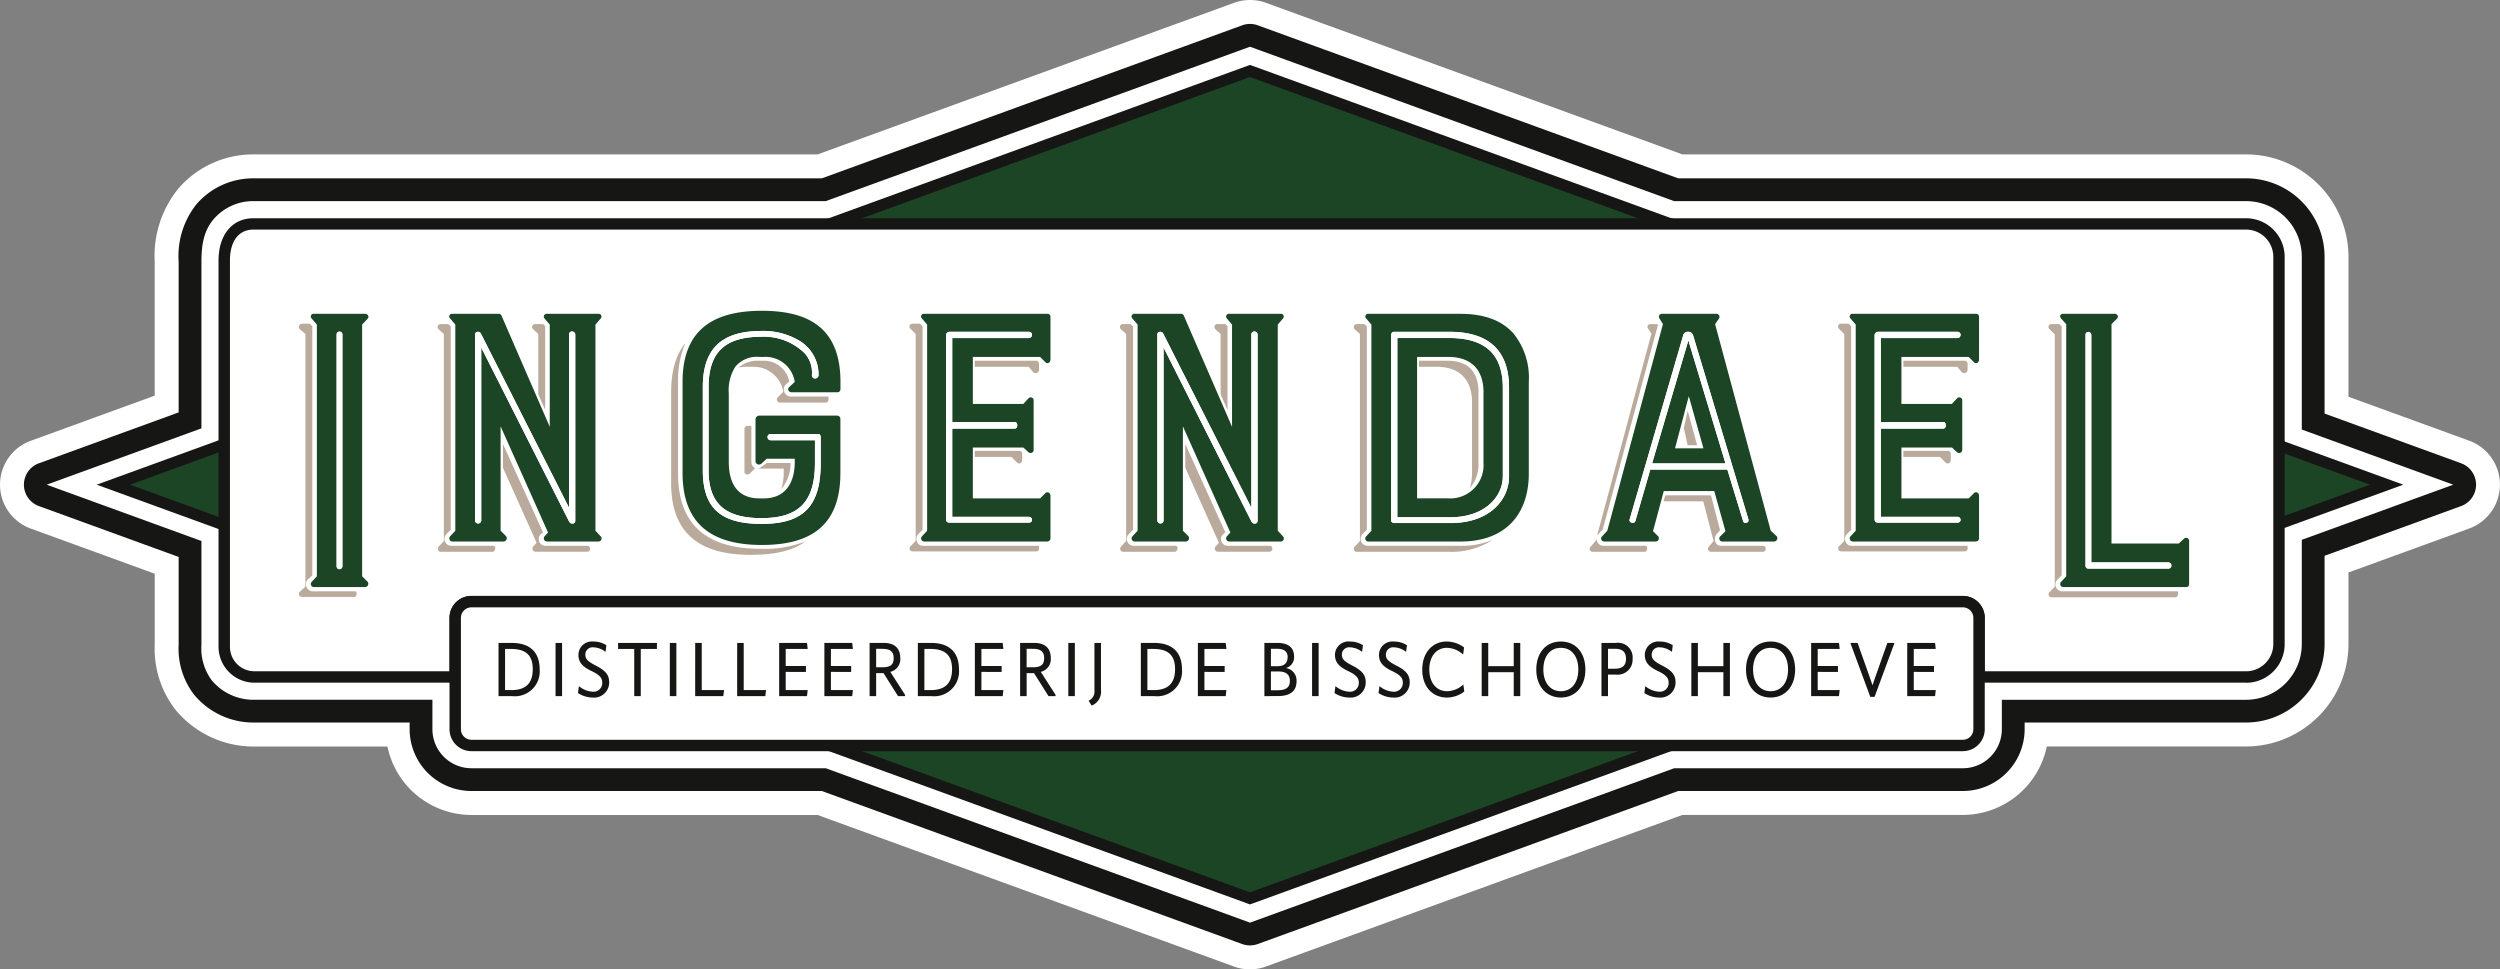
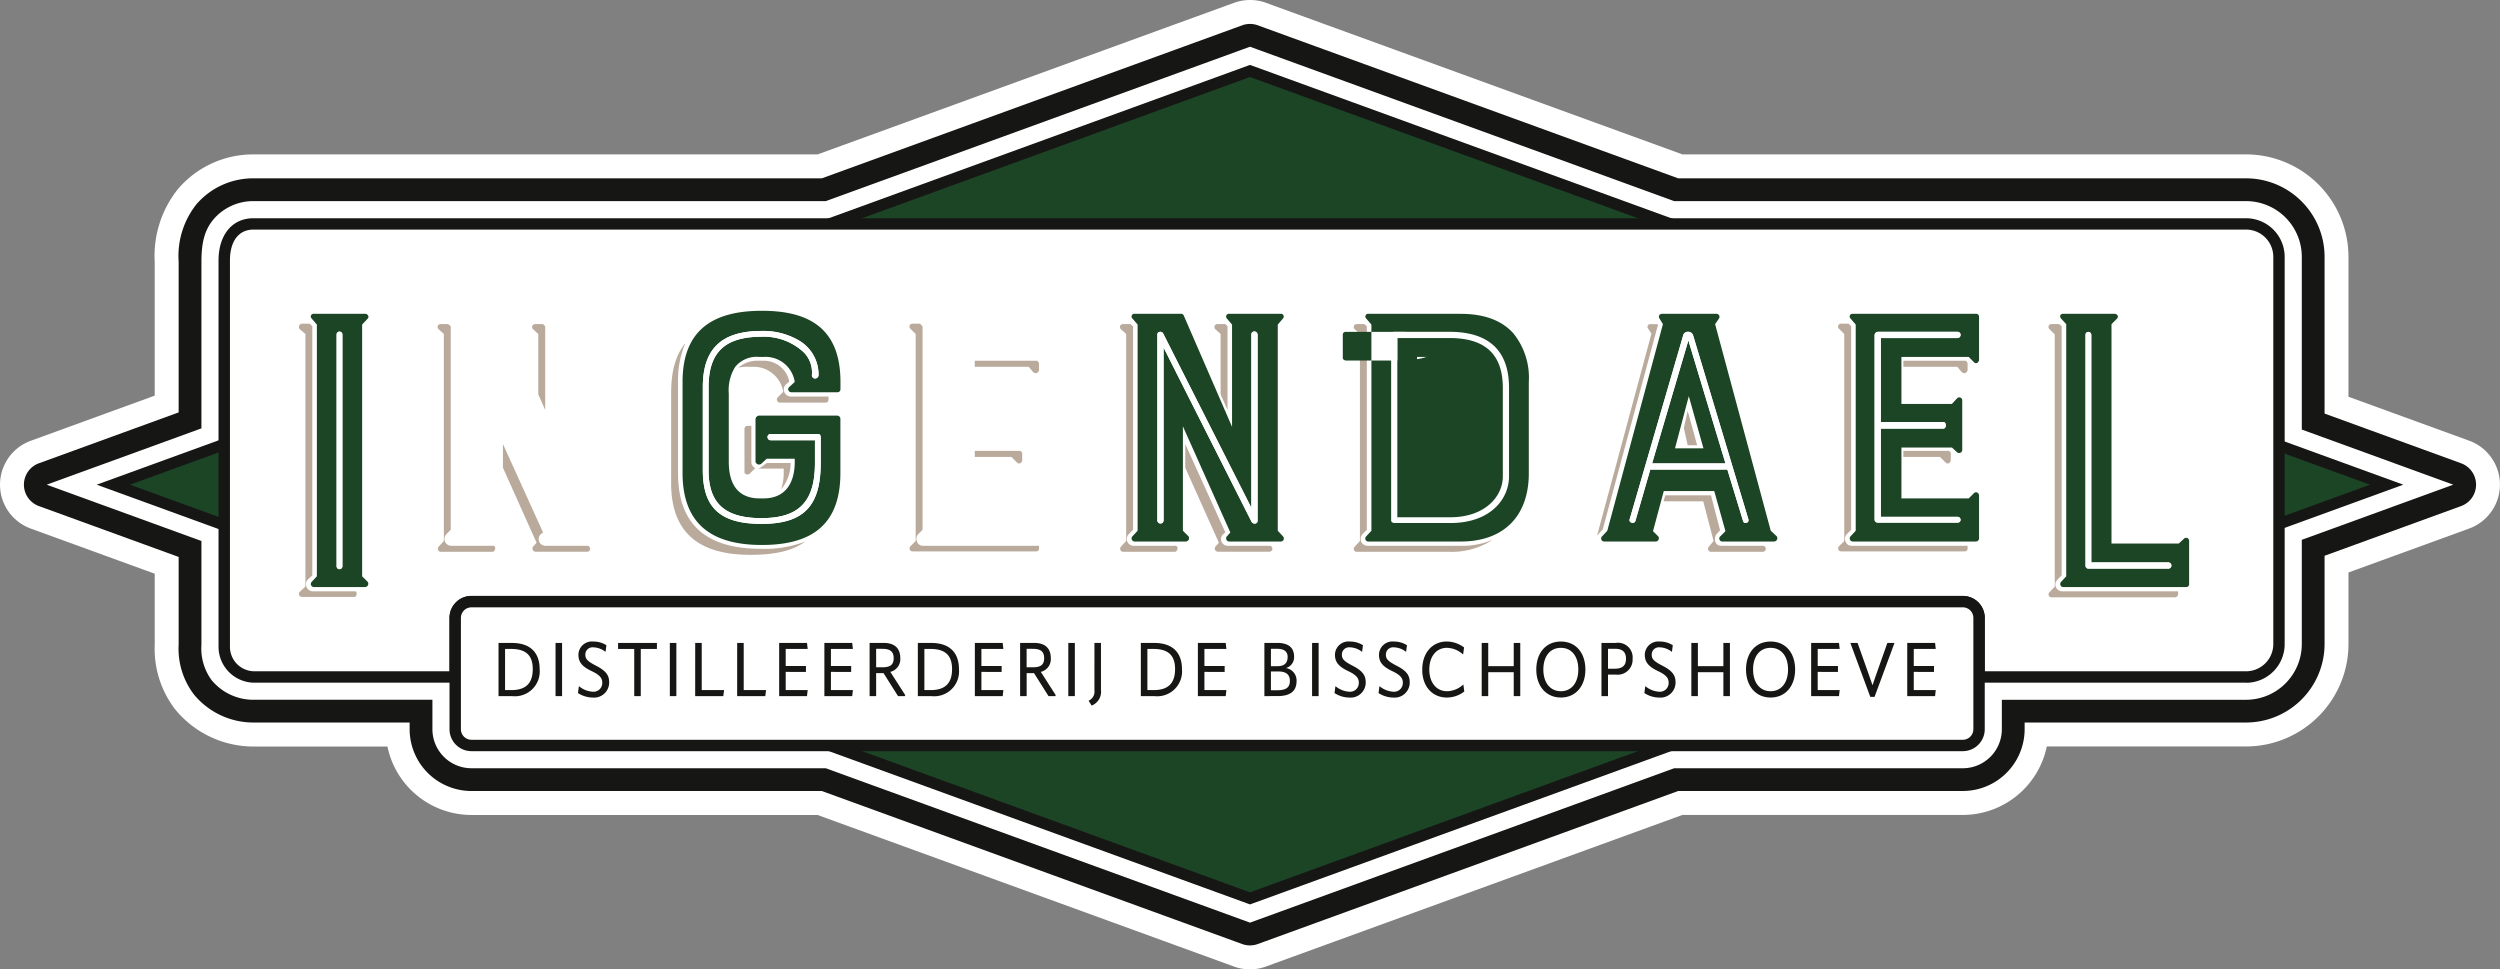
<svg xmlns="http://www.w3.org/2000/svg" width="325.091" height="126.052" viewBox="0 0 325.091 126.052">
  <rect x="0" y="0" width="325.091" height="126.052" fill="#808080" stroke="none" />
  <g id="Group_266" data-name="Group 266" transform="translate(5455.113 -1091.996)">
    <path id="Path_145" data-name="Path 145" d="M166.278,526.075a4.492,4.492,0,0,1-1.554-.276l-54.4-19.8H65.038a9.6,9.6,0,0,1-9.567-8.906H36.678a11.587,11.587,0,0,1-8.931-4.22,11.426,11.426,0,0,1-2.336-7.467V475.092L8.265,468.852a4.52,4.52,0,0,1,0-8.494l17.146-6.24V435.625a12.436,12.436,0,0,1,2.7-8.518,11.282,11.282,0,0,1,8.564-3.9h73.645l54.414-19.805a4.531,4.531,0,0,1,3.1,0l54.4,19.8h73.645a11.777,11.777,0,0,1,11.688,11.837V454.27l16.725,6.088a4.52,4.52,0,0,1,0,8.494l-16.725,6.088v10.315a11.776,11.776,0,0,1-11.688,11.837h-27.34A9.6,9.6,0,0,1,258.977,506h-36.74l-54.413,19.8a4.5,4.5,0,0,1-1.546.273" transform="translate(-5458.848 690.418)" fill="#fff" />
    <path id="Path_146" data-name="Path 146" d="M162.547,400.956a2.953,2.953,0,0,1,1.018.181l1.01.37,53.652,19.528h73.921a10.218,10.218,0,0,1,10.132,10.28v20.311l17.749,6.461a2.963,2.963,0,0,1,0,5.569l-17.749,6.46v11.4A10.219,10.219,0,0,1,292.148,491.8H263.277v.87a8.044,8.044,0,0,1-8.036,8.035H218.228l-54.67,19.9a2.97,2.97,0,0,1-2.032,0l-1.009-.368-53.652-19.528H61.3a8.043,8.043,0,0,1-8.035-8.035v-.87H32.944a10.024,10.024,0,0,1-7.725-3.645,9.825,9.825,0,0,1-1.988-6.487v-11.4l-18.17-6.613a2.963,2.963,0,0,1,0-5.569l18.17-6.614V431.89a10.845,10.845,0,0,1,2.326-7.5,9.735,9.735,0,0,1,7.388-3.354h73.919l54.671-19.9a2.951,2.951,0,0,1,1.013-.179m0-3.112a6.067,6.067,0,0,0-2.078.366l-54.155,19.712H32.944a12.841,12.841,0,0,0-9.744,4.434,13.866,13.866,0,0,0-3.081,9.534v17.4L4,455.161a6.075,6.075,0,0,0,0,11.418l16.121,5.869v9.222a12.906,12.906,0,0,0,2.684,8.449,13.163,13.163,0,0,0,10.141,4.8H50.382A11.167,11.167,0,0,0,61.3,503.82h45.013l53.137,19.34,1,.367a6.084,6.084,0,0,0,4.165,0l54.155-19.711h36.465a11.168,11.168,0,0,0,10.922-8.905h25.985a13.336,13.336,0,0,0,13.245-13.4v-9.225l15.7-5.716a6.076,6.076,0,0,0,0-11.418l-15.7-5.715V431.314a13.335,13.335,0,0,0-13.245-13.393H218.777L165.64,398.582l-1-.368a6.059,6.059,0,0,0-2.088-.37" transform="translate(-5455.113 694.152)" fill="#fff" />
    <path id="Path_147" data-name="Path 147" d="M197.9,536.807l147.806-53.8L197.9,429.212,50.1,483.01Z" transform="translate(-5490.469 672.013)" fill="#1c4526" />
    <path id="Path_148" data-name="Path 148" d="M192.706,535.7l-.253-.092L42.733,481.12l149.973-54.586.253.092L342.677,481.12ZM47.065,481.12l145.64,53.009,145.64-53.009-145.64-53.009Z" transform="translate(-5485.274 673.903)" fill="#161615" />
    <path id="Path_149" data-name="Path 149" d="M362.092,496.8h-259.2c-2.323,0-3.786,1.8-3.786,4.759v50.205a3.921,3.921,0,0,0,3.786,3.951h26.251v-7.687a2.108,2.108,0,0,1,2.109-2.107H325.185a2.108,2.108,0,0,1,2.109,2.107v7.688h34.8a4.281,4.281,0,0,0,4.205-4.355V501.158a4.281,4.281,0,0,0-4.205-4.355" transform="translate(-5525.057 624.308)" fill="#fff" />
    <path id="Path_150" data-name="Path 150" d="M360.314,554.683H324.776v-8.428a1.37,1.37,0,0,0-1.368-1.368H129.47a1.37,1.37,0,0,0-1.368,1.368v8.38l-.741.049h-26.25a4.681,4.681,0,0,1-4.527-4.692v-50.2c0-3.341,1.776-5.5,4.527-5.5h259.2a5.028,5.028,0,0,1,4.946,5.1v50.206a5.028,5.028,0,0,1-4.946,5.1M326.257,553.2h34.057a3.545,3.545,0,0,0,3.465-3.614V499.381a3.545,3.545,0,0,0-3.465-3.614h-259.2c-1.907,0-3.045,1.5-3.045,4.019v50.2a3.179,3.179,0,0,0,3.045,3.211H126.62v-6.947a2.853,2.853,0,0,1,2.85-2.85H323.408a2.853,2.853,0,0,1,2.849,2.85Z" transform="translate(-5523.28 626.085)" fill="#161615" />
    <path id="Path_151" data-name="Path 151" d="M397.234,663.754H203.295a2.109,2.109,0,0,0-2.109,2.109v14.484a2.109,2.109,0,0,0,2.109,2.108H397.234a2.109,2.109,0,0,0,2.109-2.108V665.863a2.109,2.109,0,0,0-2.109-2.109" transform="translate(-5597.106 506.478)" fill="#fff" />
    <path id="Path_152" data-name="Path 152" d="M395.459,681.42H201.519a2.853,2.853,0,0,1-2.849-2.849V664.085a2.852,2.852,0,0,1,2.849-2.849H395.459a2.851,2.851,0,0,1,2.848,2.849V678.57a2.852,2.852,0,0,1-2.848,2.849m-193.939-18.7a1.37,1.37,0,0,0-1.368,1.368V678.57a1.37,1.37,0,0,0,1.368,1.368H395.459a1.369,1.369,0,0,0,1.367-1.368V664.085a1.369,1.369,0,0,0-1.367-1.368Z" transform="translate(-5595.33 508.255)" fill="#161615" />
    <path id="Path_153" data-name="Path 153" d="M233.384,607.309h-5.552a.87.87,0,0,1-.616-1.514l.28-.225-5.215-11.5v3.085l4.375,9.759-.449.5a.424.424,0,0,0,.28.672h6.73a.393.393,0,0,0,.28-.672Z" transform="translate(-5611.995 555.657)" fill="#baaa9c" />
    <path id="Path_154" data-name="Path 154" d="M200.744,569.911h-5.552a.889.889,0,0,1-.616-1.514l.56-.561V541.365l-.336-.28h-1.01a.379.379,0,0,0-.224.673l.672.616v26.919l-.672.73a.407.407,0,0,0,.224.672h6.786c.28,0,.448-.5.28-.672Z" transform="translate(-5591.637 593.055)" fill="#baaa9c" />
    <path id="Path_155" data-name="Path 155" d="M235.987,542.373v7.852l.9,2.019V541.365l-.282-.282H235.6a.384.384,0,0,0-.281.674Z" transform="translate(-5621.104 593.057)" fill="#baaa9c" />
    <path id="Path_156" data-name="Path 156" d="M331.741,562.725h6c.224,0,.336-.224.336-.448v-.337h-4.935a.93.93,0,0,1-.674-1.514l.506-.448a3.372,3.372,0,0,0-3.477-2.693h-.56a3.692,3.692,0,0,0-2.581.9,4.412,4.412,0,0,1,1.234-.112h.618a3.893,3.893,0,0,1,3.981,3.252l-.728.73a.407.407,0,0,0,.28.674" transform="translate(-5685.45 581.622)" fill="#baaa9c" />
    <path id="Path_157" data-name="Path 157" d="M329.421,586.068a.4.4,0,0,0-.392.45v5.551c0,.337.5.392.672.225l.73-.729a.9.9,0,0,1-.505-.786v-4.711Z" transform="translate(-5687.335 561.307)" fill="#baaa9c" />
    <path id="Path_158" data-name="Path 158" d="M338.1,605.885a5.24,5.24,0,0,0,1.234-3.42h-3.085l-.616.448a1.573,1.573,0,0,1-.506.28h3.309v.448a6.744,6.744,0,0,1-.336,2.244" transform="translate(-5691.638 549.734)" fill="#baaa9c" />
    <path id="Path_159" data-name="Path 159" d="M297.519,566.407V554.574a12.363,12.363,0,0,1,.954-5.1c-1.234,1.515-1.851,3.589-1.851,6.45V567.7c0,6.842,4.095,9.309,10.319,9.309,3.085,0,5.5-.505,7.122-1.739a14.462,14.462,0,0,1-5.776.953c-6.954,0-10.767-3.027-10.767-9.814" transform="translate(-5664.462 587.137)" fill="#baaa9c" />
    <path id="Path_160" data-name="Path 160" d="M402.924,569.216a.864.864,0,0,1,.168-.953l.561-.56V541.231l-.337-.336h-.954a.383.383,0,0,0-.28.674l.674.672V569.16l-.674.673a.388.388,0,0,0,.28.672H418.4a.354.354,0,0,0,.392-.392v-.336H403.709a.792.792,0,0,1-.786-.561" transform="translate(-5738.798 593.189)" fill="#baaa9c" />
    <path id="Path_161" data-name="Path 161" d="M430.819,558.07h7.01l.616.729a.8.8,0,0,0,.337.112c.056,0,.112,0,.112-.056a.414.414,0,0,0,.28-.337v-.952l-.224-.281h-8.132Z" transform="translate(-5759.177 581.622)" fill="#baaa9c" />
    <path id="Path_162" data-name="Path 162" d="M430.819,597.909h4.767l.728.728c.281.28.673.057.673-.336v-.953l-.224-.224h-5.944Z" transform="translate(-5759.177 553.504)" fill="#baaa9c" />
    <path id="Path_163" data-name="Path 163" d="M502.305,569.911h-5.552a.889.889,0,0,1-.616-1.514l.56-.561V541.365l-.336-.28h-1.01a.379.379,0,0,0-.224.673l.672.616v26.919l-.672.73a.407.407,0,0,0,.224.672h6.786c.28,0,.448-.5.28-.672Z" transform="translate(-5804.471 593.055)" fill="#baaa9c" />
    <path id="Path_164" data-name="Path 164" d="M537.549,542.373v7.852l.9,2.019V541.365l-.281-.282h-1.009a.384.384,0,0,0-.281.674Z" transform="translate(-5833.939 593.057)" fill="#baaa9c" />
    <path id="Path_165" data-name="Path 165" d="M534.946,607.309h-5.552a.87.87,0,0,1-.616-1.514l.28-.225-5.215-11.5v3.085l4.375,9.759-.449.5a.424.424,0,0,0,.28.672h6.73a.393.393,0,0,0,.28-.672Z" transform="translate(-5824.831 555.657)" fill="#baaa9c" />
    <path id="Path_166" data-name="Path 166" d="M630.8,557.287h-3.645v.785h2.3c3.028,0,4.6,1.739,4.6,4.6v9.253a7.117,7.117,0,0,1-.28,1.906,4.555,4.555,0,0,0,1.12-3.2v-9.2c0-2.861-1.457-4.151-4.093-4.151" transform="translate(-5897.75 581.62)" fill="#baaa9c" />
    <path id="Path_167" data-name="Path 167" d="M600.047,569.911a.894.894,0,0,1-.616-1.514l.56-.561V541.365l-.336-.28H598.7a.383.383,0,0,0-.28.673l.672.616v26.919l-.672.73a.383.383,0,0,0,.28.672h12a9.674,9.674,0,0,0,5.665-1.57,10.091,10.091,0,0,1-4.319.786Z" transform="translate(-5877.366 593.055)" fill="#baaa9c" />
    <path id="Path_168" data-name="Path 168" d="M748.3,623.319H742.7c-.84,0-.952-1.066-.56-1.514l.448-.505-1.178-4.543h-5.945l-.224.786h5.16l1.346,5.159-.617.73a.4.4,0,0,0,.28.672h6.73a.393.393,0,0,0,.281-.672Z" transform="translate(-5974.031 539.647)" fill="#baaa9c" />
    <path id="Path_169" data-name="Path 169" d="M744.7,583.884h1.235L744.7,579.4l-.5,2.243Z" transform="translate(-5980.353 566.015)" fill="#baaa9c" />
-     <path id="Path_170" data-name="Path 170" d="M709.9,637.042h-5.552a.861.861,0,0,1-.84-.842l-.112.168-.673.786a.383.383,0,0,0,.28.672h6.729c.337,0,.394-.448.281-.672Z" transform="translate(-5950.989 525.925)" fill="#baaa9c" />
    <path id="Path_171" data-name="Path 171" d="M706.053,568.4l.561-.618,7.178-26.581-.056-.114h-.9a.356.356,0,0,0-.336.562l.448.672-7.066,26.246Z" transform="translate(-5953.313 593.057)" fill="#baaa9c" />
    <path id="Path_172" data-name="Path 172" d="M841.224,597.909h4.767l.729.728c.28.28.672.057.672-.336v-.953l-.224-.224h-5.944Z" transform="translate(-6048.833 553.504)" fill="#baaa9c" />
    <path id="Path_173" data-name="Path 173" d="M841.224,558.07h7.01l.617.729a.793.793,0,0,0,.337.112c.056,0,.112,0,.112-.056a.414.414,0,0,0,.28-.337v-.952l-.224-.281h-8.132Z" transform="translate(-6048.833 581.622)" fill="#baaa9c" />
    <path id="Path_174" data-name="Path 174" d="M813.33,569.216a.864.864,0,0,1,.168-.953l.561-.56V541.231l-.337-.336h-.953a.383.383,0,0,0-.281.674l.673.672V569.16l-.673.673a.388.388,0,0,0,.281.672h16.038a.355.355,0,0,0,.393-.392v-.336H814.116a.793.793,0,0,1-.786-.561" transform="translate(-6028.453 593.189)" fill="#baaa9c" />
-     <path id="Path_175" data-name="Path 175" d="M217.565,564.742V537.936l.674-.786a.361.361,0,0,0-.28-.616h-6.73a.366.366,0,0,0-.28.616l.672.786v13.292l-6.28-14.47a.375.375,0,0,0-.392-.224h-6a.356.356,0,0,0-.281.616l.673.786v26.807l-.673.728a.4.4,0,0,0,.281.674h6.673a.434.434,0,0,0,.336-.674l-.728-.728V551.17l6.169,13.8-.448.5a.407.407,0,0,0,.28.674h6.73a.394.394,0,0,0,.28-.674Zm-2.624-1.29a.351.351,0,0,1-.265.349.424.424,0,0,1-.112.016.493.493,0,0,1-.413-.245l-11.435-22.65V563.4a.4.4,0,1,1-.808,0V539.226a.334.334,0,0,1,.245-.331.446.446,0,0,1,.485.151l11.494,22.714V539.226a.381.381,0,0,1,.123-.3.422.422,0,0,1,.685.3Z" transform="translate(-5595.247 596.267)" fill="#1c4526" />
    <path id="Path_176" data-name="Path 176" d="M312,535.2c-6.673,0-10.318,2.748-10.318,9.253v11.834c0,6.9,4.093,9.365,10.318,9.365,6.674,0,10.207-2.8,10.207-9.365v-7.067a.434.434,0,0,0-.448-.392H311.669a.5.5,0,0,0-.5.5v5.5a.472.472,0,0,0,.728.281l.73-.674h3.645v.392c0,2.859-1.29,4.767-4.038,4.767h-.56c-1.851,0-3.981-.842-3.981-4.767v-8.86a5.718,5.718,0,0,1,.84-3.478,3.6,3.6,0,0,1,3.141-1.289h.56a3.833,3.833,0,0,1,4.038,3.252l-.73.674c-.28.28-.056.672.337.672h5.889a.4.4,0,0,0,.448-.392v-.954c0-6.842-3.925-9.253-10.207-9.253m7.354,8.447a.464.464,0,0,1-.5.354.423.423,0,0,1-.361-.443,3.706,3.706,0,0,0-1-2.9,7.565,7.565,0,0,0-5.547-2.083c-4.762,0-6.886,2.019-6.886,6.55v10.823c0,4.3,2.124,6.215,6.886,6.215,4.866,0,6.943-2.144,6.943-7.168v-2.961h-5.765a.406.406,0,0,1-.4-.421.377.377,0,0,1,.4-.387h6.226c.2,0,.291.237.291.4v3.364c0,5.624-2.229,7.919-7.695,7.919-5.353,0-7.638-2.083-7.638-6.965V545.125c0-4.982,2.426-7.3,7.638-7.3a9.155,9.155,0,0,1,5.1,1.382,5.111,5.111,0,0,1,2.312,4.406Z" transform="translate(-5668.038 597.21)" fill="#1c4526" />
-     <path id="Path_177" data-name="Path 177" d="M423.524,536.533H407.485a.357.357,0,0,0-.28.617l.673.784v26.807l-.673.73a.4.4,0,0,0,.28.672h16.039a.421.421,0,0,0,.392-.392V560.2c0-.392-.392-.616-.672-.336l-.674.673h-8.748v-6.618h6.562l.672.618a.407.407,0,0,0,.672-.282v-6.448a.386.386,0,0,0-.672-.281l-.672.73h-6.562v-6.113h8.748l.674.674c.336.336.672,0,.672-.336V536.87a.375.375,0,0,0-.392-.337m-2.411,3.152h-9.97V550.6h8.12c.193,0,.334.182.334.432s-.141.432-.334.432h-8.12v11.474h9.97a.39.39,0,0,1,.4.391.354.354,0,0,1-.1.253.414.414,0,0,1-.3.108H410.794a.414.414,0,0,1-.459-.459V539.338a.445.445,0,0,1,.459-.46h10.319a.39.39,0,0,1,.3.121.4.4,0,0,1,.1.266.405.405,0,0,1-.4.42" transform="translate(-5742.43 596.268)" fill="#1c4526" />
    <path id="Path_178" data-name="Path 178" d="M519.127,564.742V537.936l.673-.786a.361.361,0,0,0-.28-.616h-6.73a.366.366,0,0,0-.28.616l.672.786v13.292l-6.281-14.47a.375.375,0,0,0-.392-.224h-6a.356.356,0,0,0-.28.616l.673.786v26.807l-.673.728a.4.4,0,0,0,.28.674h6.674a.434.434,0,0,0,.336-.674l-.728-.728V551.17l6.169,13.8-.448.5a.407.407,0,0,0,.28.674h6.73a.393.393,0,0,0,.28-.674Zm-2.624-1.29a.351.351,0,0,1-.265.349.424.424,0,0,1-.112.016.492.492,0,0,1-.413-.245l-11.435-22.65V563.4a.4.4,0,1,1-.808,0V539.226a.334.334,0,0,1,.245-.331.446.446,0,0,1,.485.151l11.494,22.714V539.226a.385.385,0,0,1,.122-.3.423.423,0,0,1,.686.3Z" transform="translate(-5808.084 596.267)" fill="#1c4526" />
-     <path id="Path_179" data-name="Path 179" d="M615.8,536.536h-12a.356.356,0,0,0-.28.616l.673.786v26.806l-.673.73a.389.389,0,0,0,.28.673h12c5.721,0,8.86-3.421,8.86-8.861V545.4a9.148,9.148,0,0,0-2.019-6.337c-1.514-1.683-3.813-2.523-6.841-2.523m6.292,21.142c0,2.923-2.39,6.068-7.639,6.068h-7.29c-.152,0-.4-.142-.4-.292V539.228a.368.368,0,0,1,.4-.347h7.178c5.143,0,7.751,2.456,7.751,7.3Z" transform="translate(-5880.973 596.266)" fill="#1c4526" />
+     <path id="Path_179" data-name="Path 179" d="M615.8,536.536h-12a.356.356,0,0,0-.28.616l.673.786v26.806l-.673.73a.389.389,0,0,0,.28.673h12c5.721,0,8.86-3.421,8.86-8.861V545.4a9.148,9.148,0,0,0-2.019-6.337c-1.514-1.683-3.813-2.523-6.841-2.523c0,2.923-2.39,6.068-7.639,6.068h-7.29c-.152,0-.4-.142-.4-.292V539.228a.368.368,0,0,1,.4-.347h7.178c5.143,0,7.751,2.456,7.751,7.3Z" transform="translate(-5880.973 596.266)" fill="#1c4526" />
    <path id="Path_180" data-name="Path 180" d="M624.355,547.244H617.58v23.308h6.887c4.484,0,6.831-2.674,6.831-5.316v-11.5c0-4.369-2.271-6.495-6.943-6.495m4.431,16.252a4.327,4.327,0,0,1-4.6,4.6H620.15V549.7h4.037c3.141,0,4.6,1.794,4.6,4.6Z" transform="translate(-5890.99 588.708)" fill="#1c4526" />
    <path id="Path_181" data-name="Path 181" d="M729.71,564.741l-7.234-26.863.506-.729a.4.4,0,0,0-.337-.616h-7.009c-.45,0-.562.338-.393.616l.449.729-7.234,26.863-.674.729a.388.388,0,0,0,.28.673h6.674a.416.416,0,0,0,.336-.673l-.672-.672,1.4-5.216h6.563l1.456,5.216-.672.672a.386.386,0,0,0,.224.673h6.786a.433.433,0,0,0,.336-.673Zm-2.983-1.126a.4.4,0,0,1-.285.118.417.417,0,0,1-.106-.014.314.314,0,0,1-.224-.244l-2.045-6.686H714.046l-1.937,6.7a.383.383,0,0,1-.521.2.392.392,0,0,1-.2-.163.322.322,0,0,1-.019-.285l6.95-23.879a.612.612,0,0,1,.624-.488h.009a.665.665,0,0,1,.671.491l7.178,23.888a.356.356,0,0,1-.075.367" transform="translate(-5954.563 596.268)" fill="#1c4526" />
    <path id="Path_182" data-name="Path 182" d="M730.188,564.282h9.54l-4.825-15.99Zm6.677-1.952h-3.7l1.794-6.786Z" transform="translate(-5970.466 587.969)" fill="#1c4526" />
    <path id="Path_183" data-name="Path 183" d="M833.93,536.533H817.891a.357.357,0,0,0-.28.617l.673.784v26.807l-.673.73a.4.4,0,0,0,.28.672H833.93a.42.42,0,0,0,.392-.392V560.2c0-.392-.392-.616-.672-.336l-.672.673h-8.749v-6.618h6.561l.673.618a.407.407,0,0,0,.673-.282v-6.448a.387.387,0,0,0-.673-.281l-.673.73h-6.561v-6.113h8.749l.672.674c.336.336.672,0,.672-.336V536.87a.374.374,0,0,0-.392-.337m-2.411,3.152h-9.971V550.6h8.119c.194,0,.334.182.334.432s-.14.432-.334.432h-8.119v11.474h9.971a.389.389,0,0,1,.4.391.351.351,0,0,1-.1.253.408.408,0,0,1-.294.108H821.2a.415.415,0,0,1-.461-.459V539.338a.446.446,0,0,1,.461-.46h10.319a.391.391,0,0,1,.3.121.4.4,0,0,1,.1.266.405.405,0,0,1-.4.42" transform="translate(-6032.086 596.268)" fill="#1c4526" />
    <path id="Path_184" data-name="Path 184" d="M622.419,544.5h-7.178a.368.368,0,0,0-.4.348v24.227c0,.149.252.291.4.291h7.29c5.249,0,7.639-3.145,7.639-6.068V551.8c0-4.845-2.608-7.3-7.751-7.3m6.943,18.8c0,2.642-2.347,5.316-6.831,5.316h-6.887V545.31h6.775c4.672,0,6.943,2.124,6.943,6.495Z" transform="translate(-5889.054 590.643)" fill="#fff" />
    <path id="Path_185" data-name="Path 185" d="M323.346,545.5a9.166,9.166,0,0,0-5.1-1.382c-5.211,0-7.639,2.321-7.639,7.3v10.823c0,4.881,2.285,6.966,7.639,6.966,5.465,0,7.695-2.295,7.695-7.919v-3.365c0-.168-.091-.4-.292-.4h-6.225a.384.384,0,0,0-.3.123.391.391,0,0,0-.1.265.406.406,0,0,0,.4.421h5.765v2.96c0,5.025-2.077,7.167-6.943,7.167-4.763,0-6.887-1.916-6.887-6.213V551.422c0-4.531,2.124-6.551,6.887-6.551a7.557,7.557,0,0,1,5.546,2.084,3.7,3.7,0,0,1,1,2.9.423.423,0,0,0,.36.444.468.468,0,0,0,.5-.355l0-.033a5.112,5.112,0,0,0-2.31-4.406" transform="translate(-5674.331 590.914)" fill="#fff" />
    <path id="Path_186" data-name="Path 186" d="M523.865,544.454a.383.383,0,0,0-.122.3v22.533l-11.495-22.712a.441.441,0,0,0-.485-.151.331.331,0,0,0-.247.33v24.171a.4.4,0,1,0,.808,0V546.448l11.436,22.65a.488.488,0,0,0,.413.245.425.425,0,0,0,.112-.015.355.355,0,0,0,.265-.35V544.751a.424.424,0,0,0-.686-.3" transform="translate(-5816.131 590.741)" fill="#fff" />
    <path id="Path_187" data-name="Path 187" d="M428.894,544.5H418.575a.445.445,0,0,0-.459.46v23.89a.415.415,0,0,0,.459.461h10.319a.405.405,0,0,0,.3-.11.353.353,0,0,0,.1-.253.39.39,0,0,0-.4-.391h-9.971V557.087h8.121c.193,0,.334-.182.334-.432s-.141-.432-.334-.432h-8.121V545.309h9.971a.405.405,0,0,0,.4-.42.39.39,0,0,0-.1-.265.386.386,0,0,0-.3-.122" transform="translate(-5750.211 590.644)" fill="#fff" />
    <path id="Path_188" data-name="Path 188" d="M222.3,544.454a.384.384,0,0,0-.122.3v22.533l-11.494-22.712a.441.441,0,0,0-.485-.151.331.331,0,0,0-.247.33v24.171a.4.4,0,1,0,.808,0V546.448L222.2,569.1a.489.489,0,0,0,.413.245.427.427,0,0,0,.112-.015.354.354,0,0,0,.264-.35V544.751a.423.423,0,0,0-.685-.3" transform="translate(-5603.295 590.741)" fill="#fff" />
    <path id="Path_189" data-name="Path 189" d="M728.476,544.971a.668.668,0,0,0-.672-.491h-.009a.612.612,0,0,0-.624.488l-6.949,23.879a.322.322,0,0,0,.017.285.4.4,0,0,0,.2.163.383.383,0,0,0,.522-.2l1.937-6.7h10.022l2.046,6.686a.311.311,0,0,0,.223.245.437.437,0,0,0,.106.013.4.4,0,0,0,.285-.118.355.355,0,0,0,.075-.367Zm-5.339,16.621,4.714-15.989,4.825,15.989Z" transform="translate(-5963.415 590.659)" fill="#fff" />
    <path id="Path_190" data-name="Path 190" d="M839.3,544.5H828.978a.446.446,0,0,0-.46.46v23.89a.415.415,0,0,0,.46.461H839.3a.4.4,0,0,0,.294-.11.349.349,0,0,0,.1-.253.39.39,0,0,0-.4-.391h-9.97V557.087h8.119c.194,0,.334-.182.334-.432s-.14-.432-.334-.432h-8.119V545.309h9.97a.405.405,0,0,0,.4-.42.377.377,0,0,0-.4-.387" transform="translate(-6039.864 590.644)" fill="#fff" />
    <path id="Path_191" data-name="Path 191" d="M139.543,575.76l-.112-.056h-5.552a.927.927,0,0,1-.672-1.514l.616-.561v-32.4l-.336-.336h-1.01a.438.438,0,0,0-.28.728l.728.616v32.846l-.728.674a.393.393,0,0,0,.28.672h6.786c.392,0,.336-.5.28-.672" transform="translate(-5548.325 593.189)" fill="#baaa9c" />
    <path id="Path_192" data-name="Path 192" d="M144.039,570.669V537.935l.73-.784c.224-.224,0-.617-.337-.617h-6.673a.356.356,0,0,0-.281.617l.673.784v32.734l-.673.728a.4.4,0,0,0,.281.674h6.673a.434.434,0,0,0,.337-.674Zm-2.568-1.346a.378.378,0,1,1-.752,0v-30.1a.376.376,0,0,1,.752,0v30.1Z" transform="translate(-5552.061 596.266)" fill="#1c4526" />
    <path id="Path_193" data-name="Path 193" d="M148.769,544.8v30.1a.378.378,0,1,0,.752,0V544.8a.376.376,0,0,0-.752,0" transform="translate(-5560.111 590.695)" fill="#fff" />
    <path id="Path_194" data-name="Path 194" d="M907.159,575.835a.89.89,0,0,1-.618-1.514l.562-.562v-32.4l-.336-.281h-1.011a.379.379,0,0,0-.223.674l.672.674v32.789l-.672.729a.385.385,0,0,0,.223.673h16.1a.434.434,0,0,0,.392-.448v-.336Z" transform="translate(-6094.127 593.057)" fill="#baaa9c" />
    <path id="Path_195" data-name="Path 195" d="M926.674,565.734l-.728.674H917.2V537.881l.728-.73c.226-.224.058-.616-.336-.616h-6.673c-.393,0-.505.336-.281.616l.674.73v32.789l-.674.73a.4.4,0,0,0,.281.672h16.038a.37.37,0,0,0,.336-.392V566.07a.392.392,0,0,0-.616-.336m-2.075,3.938H914.224a.38.38,0,0,1-.4-.349v-30.04a.406.406,0,0,1,.109-.3.389.389,0,0,1,.643.3v29.581H924.6a.4.4,0,0,1,0,.808" transform="translate(-6097.741 596.266)" fill="#1c4526" />
    <path id="Path_196" data-name="Path 196" d="M932.515,574.523H922.489V544.943a.389.389,0,0,0-.643-.293.4.4,0,0,0-.109.293v30.041a.379.379,0,0,0,.4.348h10.375a.405.405,0,0,0,0-.808" transform="translate(-6105.658 590.607)" fill="#fff" />
    <path id="Path_197" data-name="Path 197" d="M170.012,411.385l1.014.372,54.144,19.706h74.442a7.254,7.254,0,0,1,7.17,7.318v22.386l19.7,7.169-19.7,7.17v13.48a7.255,7.255,0,0,1-7.17,7.32H267.778v3.833a5.078,5.078,0,0,1-5.072,5.072H225.171l-55.162,20.077-1.014-.371L114.85,505.21H68.767a5.078,5.078,0,0,1-5.072-5.072v-3.833H40.409a7.035,7.035,0,0,1-5.424-2.55,6.956,6.956,0,0,1-1.326-4.62V475.66L13.54,468.336l20.119-7.323V439.356c0-2.271.321-4.073,1.607-5.566a6.772,6.772,0,0,1,5.143-2.327H114.85Zm0-2.963A2.977,2.977,0,0,0,169,408.6l-54.671,19.9H40.409a9.73,9.73,0,0,0-7.386,3.354,10.84,10.84,0,0,0-2.327,7.5v19.583l-18.17,6.614a2.963,2.963,0,0,0,0,5.569l18.17,6.613v11.4a9.825,9.825,0,0,0,1.988,6.487,10.024,10.024,0,0,0,7.725,3.645H60.732v.87a8.043,8.043,0,0,0,8.035,8.035h45.561L167.981,527.7l1.009.368a2.968,2.968,0,0,0,2.032,0l54.67-19.9h37.014a8.045,8.045,0,0,0,8.036-8.035v-.87h28.871a10.22,10.22,0,0,0,10.132-10.283v-11.4l17.749-6.46a2.963,2.963,0,0,0,0-5.569l-17.749-6.461V438.78a10.218,10.218,0,0,0-10.132-10.28H225.692L172.04,408.972l-1.01-.369a2.947,2.947,0,0,0-1.018-.181" transform="translate(-5462.578 686.686)" fill="#161615" />
    <path id="Path_198" data-name="Path 198" d="M220.332,688.921v-6.914h1.75c2.348,0,3.6,1.221,3.6,3.424a3.232,3.232,0,0,1-3.589,3.491Zm.85-.782h.812c1.869,0,2.789-.872,2.789-2.729,0-1.78-.88-2.622-2.807-2.622h-.793Z" transform="translate(-5610.619 493.595)" fill="#161615" />
    <rect id="Rectangle_117" data-name="Rectangle 117" width="0.85" height="6.916" transform="translate(-5382.872 1175.602)" fill="#161615" />
    <path id="Path_199" data-name="Path 199" d="M255.449,688.072l.117-.87h.04a3.052,3.052,0,0,0,1.79.7,1.132,1.132,0,0,0,1.212-1.164c0-.578-.264-.988-1.378-1.517-1.273-.6-1.722-1.2-1.722-2.122a1.753,1.753,0,0,1,1.947-1.722,3.093,3.093,0,0,1,1.692.479l-.109.842H259a2.623,2.623,0,0,0-1.556-.568.937.937,0,0,0-1.036.958c0,.538.254.842,1.349,1.409,1.38.7,1.75,1.3,1.75,2.2a1.964,1.964,0,0,1-2.111,1.967,3.635,3.635,0,0,1-1.947-.588" transform="translate(-5635.405 494.043)" fill="#161615" />
    <path id="Path_200" data-name="Path 200" d="M278.2,682.006v.781h-2.1v6.134h-.85v-6.134h-2.1v-.781Z" transform="translate(-5647.89 493.596)" fill="#161615" />
    <rect id="Rectangle_118" data-name="Rectangle 118" width="0.85" height="6.916" transform="translate(-5368.011 1175.602)" fill="#161615" />
    <path id="Path_201" data-name="Path 201" d="M307.257,682.006h.85v6.132h2.906l-.1.783h-3.659Z" transform="translate(-5671.969 493.596)" fill="#161615" />
    <path id="Path_202" data-name="Path 202" d="M325.813,682.006h.85v6.132h2.906l-.1.783h-3.659Z" transform="translate(-5685.066 493.596)" fill="#161615" />
    <path id="Path_203" data-name="Path 203" d="M345.22,685.77v2.367h2.857l-.089.783H344.37V682h3.619l.089.783H345.22V685h2.632v.773Z" transform="translate(-5698.163 493.597)" fill="#161615" />
    <path id="Path_204" data-name="Path 204" d="M365.205,685.77v2.367h2.857l-.089.783h-3.619V682h3.619l.089.783h-2.857V685h2.632v.773Z" transform="translate(-5712.268 493.597)" fill="#161615" />
    <path id="Path_205" data-name="Path 205" d="M388.977,688.792l-.059.128h-.881l-1.887-2.993h-.959v2.993h-.85V682h1.819c1.4,0,2.173.665,2.173,1.995a1.7,1.7,0,0,1-1.3,1.772Zm-3.786-6.024v2.4h.841c1.037,0,1.438-.372,1.438-1.174,0-.86-.439-1.223-1.467-1.223Z" transform="translate(-5726.374 493.597)" fill="#161615" />
    <path id="Path_206" data-name="Path 206" d="M405.657,688.921v-6.914h1.75c2.348,0,3.6,1.221,3.6,3.424a3.232,3.232,0,0,1-3.589,3.491Zm.85-.782h.812c1.869,0,2.789-.872,2.789-2.729,0-1.78-.88-2.622-2.807-2.622h-.793Z" transform="translate(-5741.418 493.595)" fill="#161615" />
    <path id="Path_207" data-name="Path 207" d="M431.711,685.77v2.367h2.857l-.089.783h-3.619V682h3.619l.089.783h-2.857V685h2.632v.773Z" transform="translate(-5759.206 493.597)" fill="#161615" />
    <path id="Path_208" data-name="Path 208" d="M455.482,688.792l-.059.128h-.881l-1.887-2.993H451.7v2.993h-.85V682h1.819c1.4,0,2.172.665,2.172,1.995a1.7,1.7,0,0,1-1.3,1.772Zm-3.786-6.024v2.4h.841c1.037,0,1.438-.372,1.438-1.174,0-.86-.439-1.223-1.467-1.223Z" transform="translate(-5773.311 493.597)" fill="#161615" />
    <rect id="Rectangle_119" data-name="Rectangle 119" width="0.85" height="6.916" transform="translate(-5316.194 1175.602)" fill="#161615" />
    <path id="Path_209" data-name="Path 209" d="M481.921,682.006h.85v6.1a1.934,1.934,0,0,1-1.213,2.045l-.381-.607.009-.039a1.288,1.288,0,0,0,.734-1.349Z" transform="translate(-5794.718 493.596)" fill="#161615" />
    <path id="Path_210" data-name="Path 210" d="M504.219,688.921v-6.914h1.75c2.348,0,3.6,1.221,3.6,3.424a3.233,3.233,0,0,1-3.59,3.491Zm.85-.782h.812c1.869,0,2.789-.872,2.789-2.729,0-1.78-.881-2.622-2.807-2.622h-.793Z" transform="translate(-5810.981 493.595)" fill="#161615" />
    <path id="Path_211" data-name="Path 211" d="M530.277,685.77v2.367h2.857l-.089.783h-3.619V682h3.619l.089.783h-2.857V685h2.632v.773Z" transform="translate(-5828.772 493.597)" fill="#161615" />
    <path id="Path_212" data-name="Path 212" d="M558.824,688.919V682h1.682c1.458,0,2.182.626,2.182,1.79a1.454,1.454,0,0,1-1.028,1.466v.02a1.632,1.632,0,0,1,1.349,1.673c0,1.3-.782,1.966-2.474,1.966Zm.85-3.893h.88c.852,0,1.293-.4,1.293-1.194,0-.714-.451-1.065-1.39-1.065h-.783Zm0,3.13h.831c1.164,0,1.633-.381,1.633-1.213s-.488-1.233-1.545-1.233h-.92Z" transform="translate(-5849.521 493.597)" fill="#161615" />
    <rect id="Rectangle_120" data-name="Rectangle 120" width="0.85" height="6.916" transform="translate(-5284.494 1175.602)" fill="#161615" />
    <path id="Path_213" data-name="Path 213" d="M589.817,688.072l.117-.87h.04a3.054,3.054,0,0,0,1.79.7,1.133,1.133,0,0,0,1.213-1.164c0-.578-.265-.988-1.379-1.517-1.273-.6-1.722-1.2-1.722-2.122a1.754,1.754,0,0,1,1.947-1.722,3.092,3.092,0,0,1,1.692.479l-.108.842h-.038a2.624,2.624,0,0,0-1.557-.568.936.936,0,0,0-1.036.958c0,.538.254.842,1.349,1.409,1.379.7,1.75,1.3,1.75,2.2a1.964,1.964,0,0,1-2.111,1.967,3.636,3.636,0,0,1-1.947-.588" transform="translate(-5871.395 494.043)" fill="#161615" />
    <path id="Path_214" data-name="Path 214" d="M609.271,688.072l.117-.87h.04a3.053,3.053,0,0,0,1.79.7,1.133,1.133,0,0,0,1.212-1.164c0-.578-.265-.988-1.379-1.517-1.273-.6-1.722-1.2-1.722-2.122a1.754,1.754,0,0,1,1.947-1.722,3.093,3.093,0,0,1,1.692.479l-.108.842h-.039a2.623,2.623,0,0,0-1.556-.568.937.937,0,0,0-1.036.958c0,.538.254.842,1.35,1.409,1.379.7,1.75,1.3,1.75,2.2a1.964,1.964,0,0,1-2.111,1.967,3.637,3.637,0,0,1-1.947-.588" transform="translate(-5885.125 494.043)" fill="#161615" />
    <path id="Path_215" data-name="Path 215" d="M628.59,685.031c0-2.172,1.3-3.659,3.189-3.659a3.808,3.808,0,0,1,2.248.773l-.116.89h-.04a3.24,3.24,0,0,0-2.074-.842c-1.379,0-2.289,1.134-2.289,2.817,0,1.7.921,2.828,2.319,2.828a3.188,3.188,0,0,0,2.074-.852h.038l.117.89a3.723,3.723,0,0,1-2.26.783c-1.9,0-3.208-1.448-3.208-3.629" transform="translate(-5898.759 494.043)" fill="#161615" />
    <path id="Path_216" data-name="Path 216" d="M659.028,682.006h.85v6.916h-.85V685.81h-3.316v3.111h-.85v-6.916h.85v3.021h3.316Z" transform="translate(-5917.301 493.596)" fill="#161615" />
    <path id="Path_217" data-name="Path 217" d="M679,685.022c0-2.161,1.243-3.647,3.2-3.647s3.188,1.486,3.188,3.647-1.271,3.639-3.188,3.639-3.2-1.486-3.2-3.639m5.468,0c0-1.721-.861-2.826-2.27-2.826s-2.279,1.105-2.279,2.826c0,1.683.872,2.817,2.279,2.817s2.27-1.134,2.27-2.817" transform="translate(-5934.341 494.041)" fill="#161615" />
    <path id="Path_218" data-name="Path 218" d="M711.849,684.078a1.946,1.946,0,0,1-2.161,2.045h-1.037v2.8H707.8V682h1.869a1.906,1.906,0,0,1,2.181,2.073m-2.318,1.282c1,0,1.458-.421,1.458-1.282,0-.909-.471-1.31-1.458-1.31h-.88v2.592Z" transform="translate(-5954.665 493.597)" fill="#161615" />
    <path id="Path_219" data-name="Path 219" d="M726.756,688.072l.117-.87h.04a3.054,3.054,0,0,0,1.79.7,1.133,1.133,0,0,0,1.212-1.164c0-.578-.265-.988-1.379-1.517-1.272-.6-1.722-1.2-1.722-2.122a1.754,1.754,0,0,1,1.947-1.722,3.092,3.092,0,0,1,1.692.479l-.108.842h-.039a2.623,2.623,0,0,0-1.556-.568.937.937,0,0,0-1.036.958c0,.538.254.842,1.35,1.409,1.379.7,1.75,1.3,1.75,2.2a1.964,1.964,0,0,1-2.111,1.967,3.635,3.635,0,0,1-1.947-.588" transform="translate(-5968.043 494.043)" fill="#161615" />
    <path id="Path_220" data-name="Path 220" d="M751.7,682.006h.85v6.916h-.85V685.81h-3.316v3.111h-.85v-6.916h.85v3.021H751.7Z" transform="translate(-5982.711 493.596)" fill="#161615" />
    <path id="Path_221" data-name="Path 221" d="M771.681,685.022c0-2.161,1.242-3.647,3.2-3.647s3.189,1.486,3.189,3.647-1.271,3.639-3.189,3.639-3.2-1.486-3.2-3.639m5.468,0c0-1.721-.861-2.826-2.27-2.826s-2.279,1.105-2.279,2.826c0,1.683.871,2.817,2.279,2.817s2.27-1.134,2.27-2.817" transform="translate(-5999.75 494.041)" fill="#161615" />
    <path id="Path_222" data-name="Path 222" d="M801.329,685.77v2.367h2.857l-.089.783h-3.619V682H804.1l.089.783h-2.857V685h2.632v.773Z" transform="translate(-6020.076 493.597)" fill="#161615" />
    <path id="Path_223" data-name="Path 223" d="M820.418,689.017l-2.582-6.984.03-.029h.9l1.5,4.225c.137.373.294.832.431,1.251h.02c.136-.42.284-.86.421-1.231L822.639,682h.89l.029.029-2.582,6.984Z" transform="translate(-6032.326 493.597)" fill="#161615" />
    <path id="Path_224" data-name="Path 224" d="M843.794,685.77v2.367h2.857l-.088.783h-3.619V682h3.619l.088.783h-2.857V685h2.632v.773Z" transform="translate(-6050.047 493.597)" fill="#161615" />
  </g>
</svg>